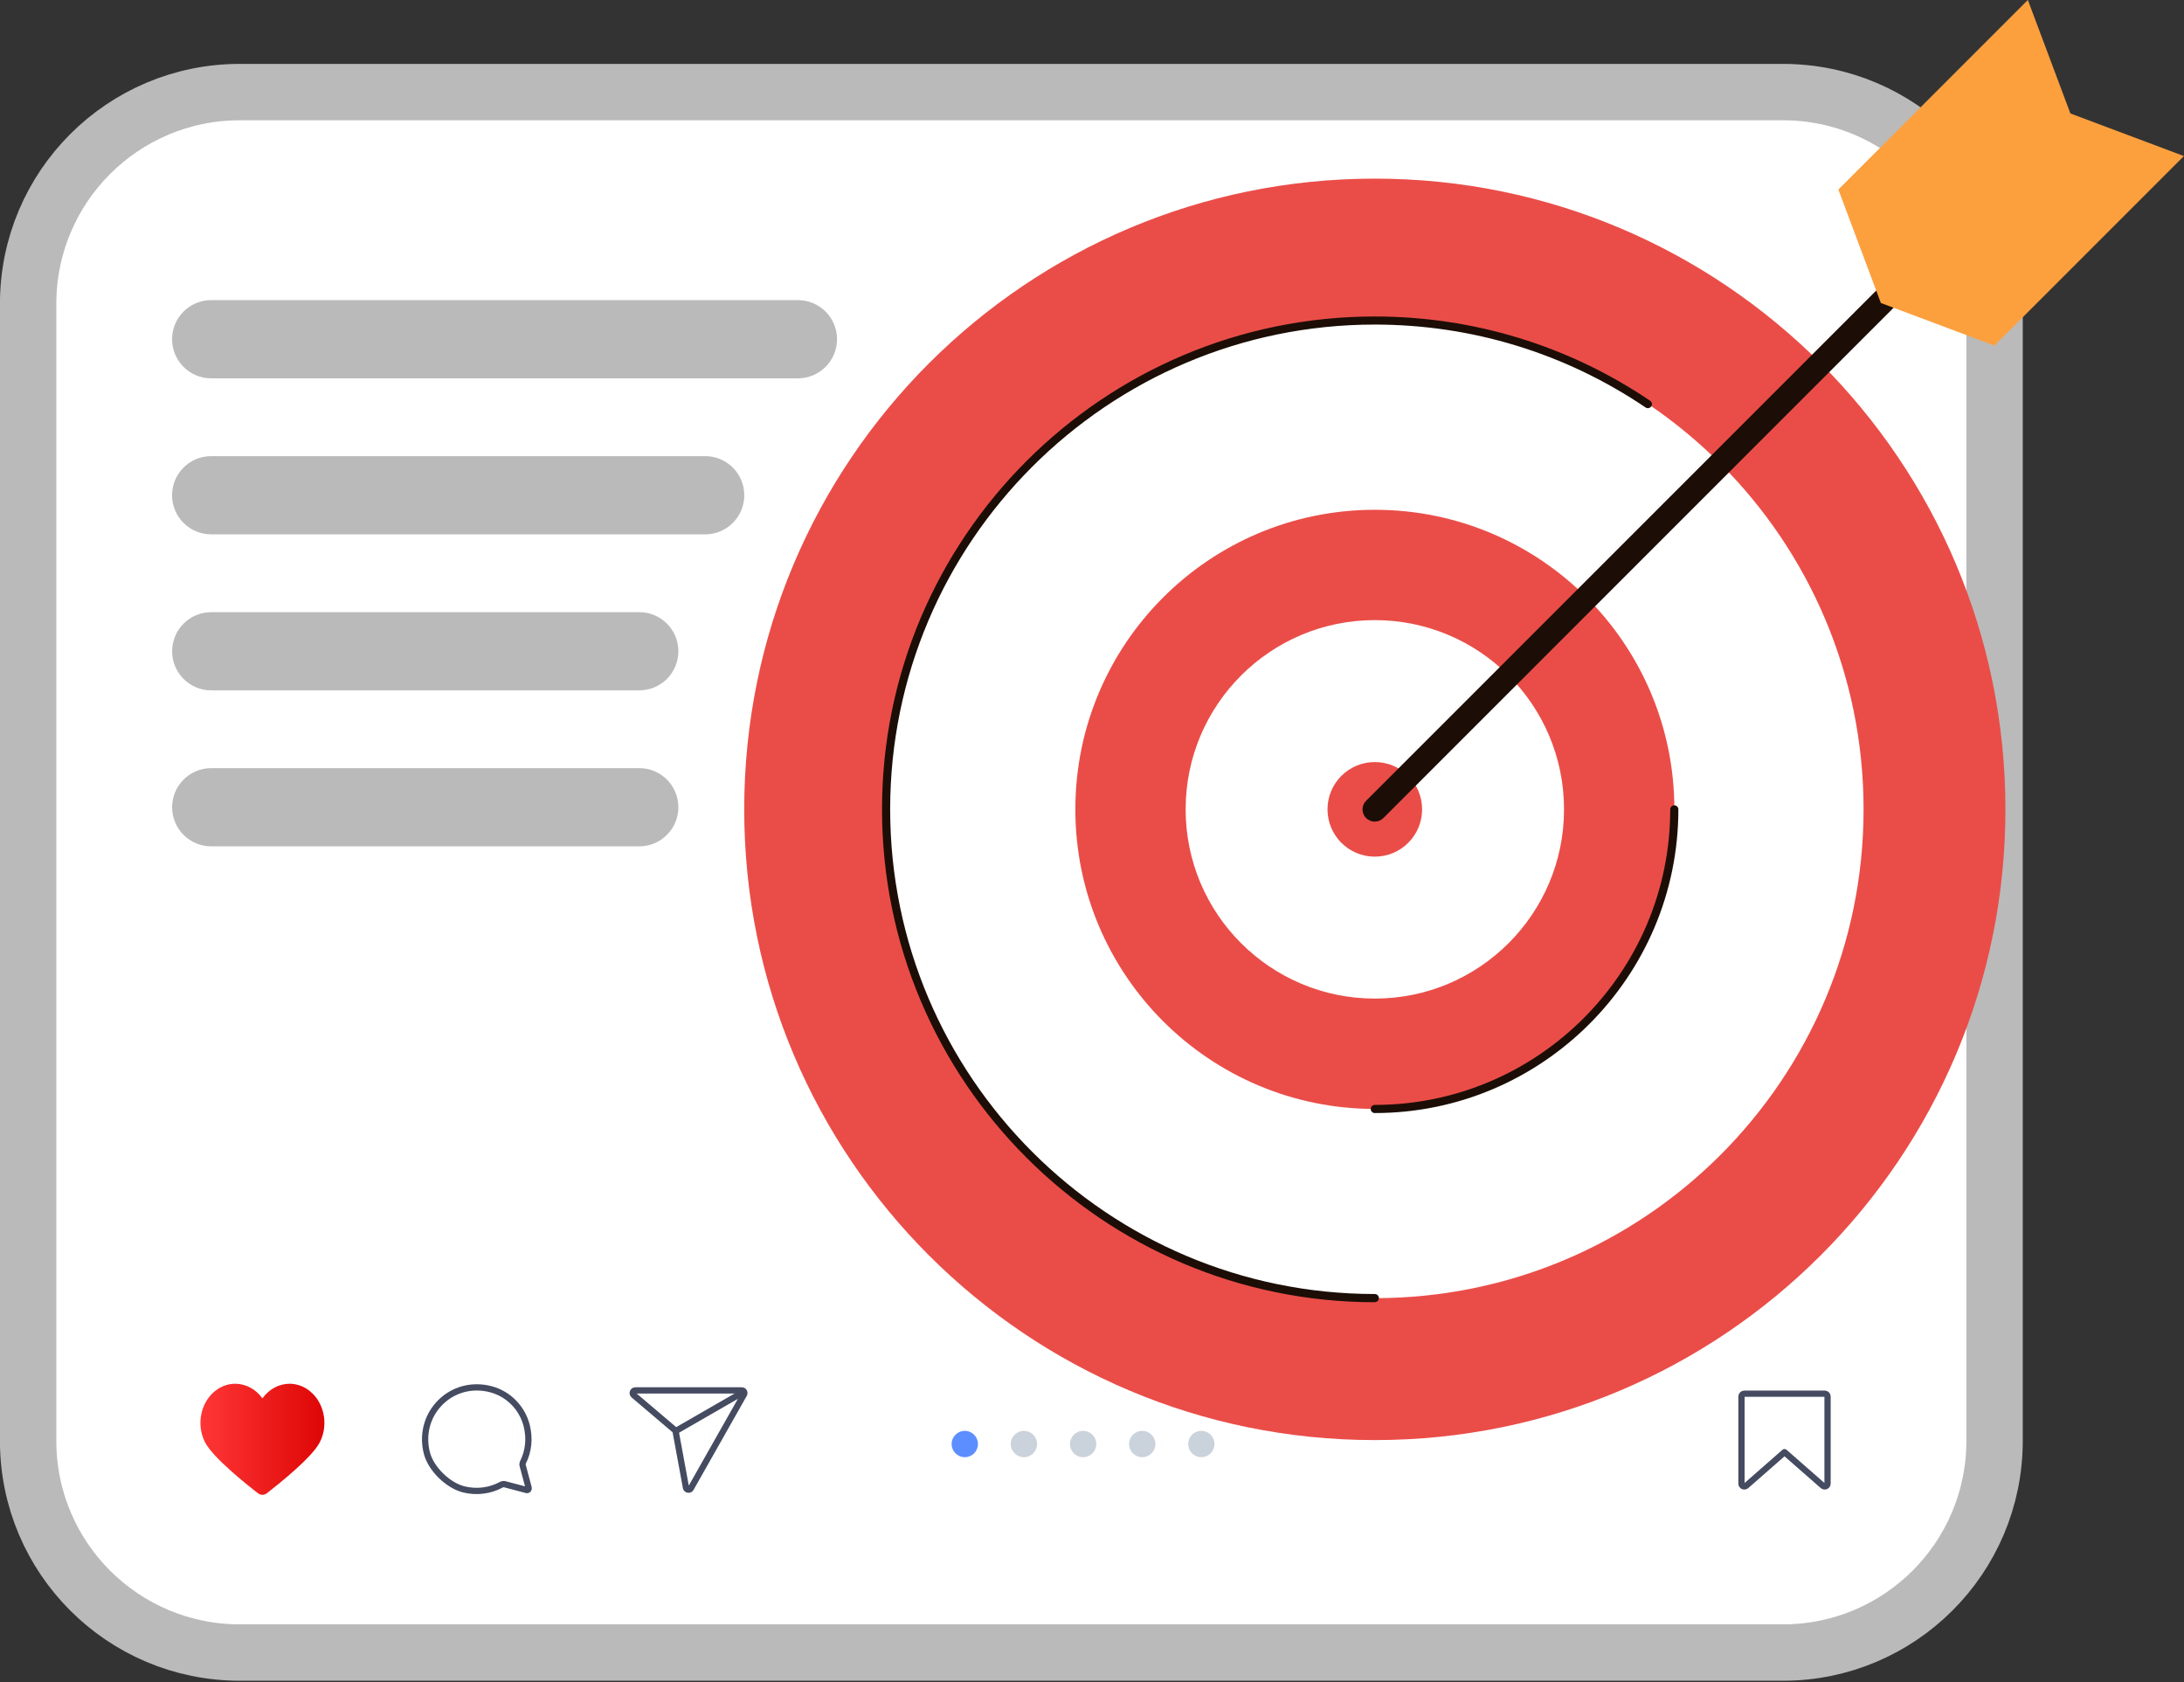
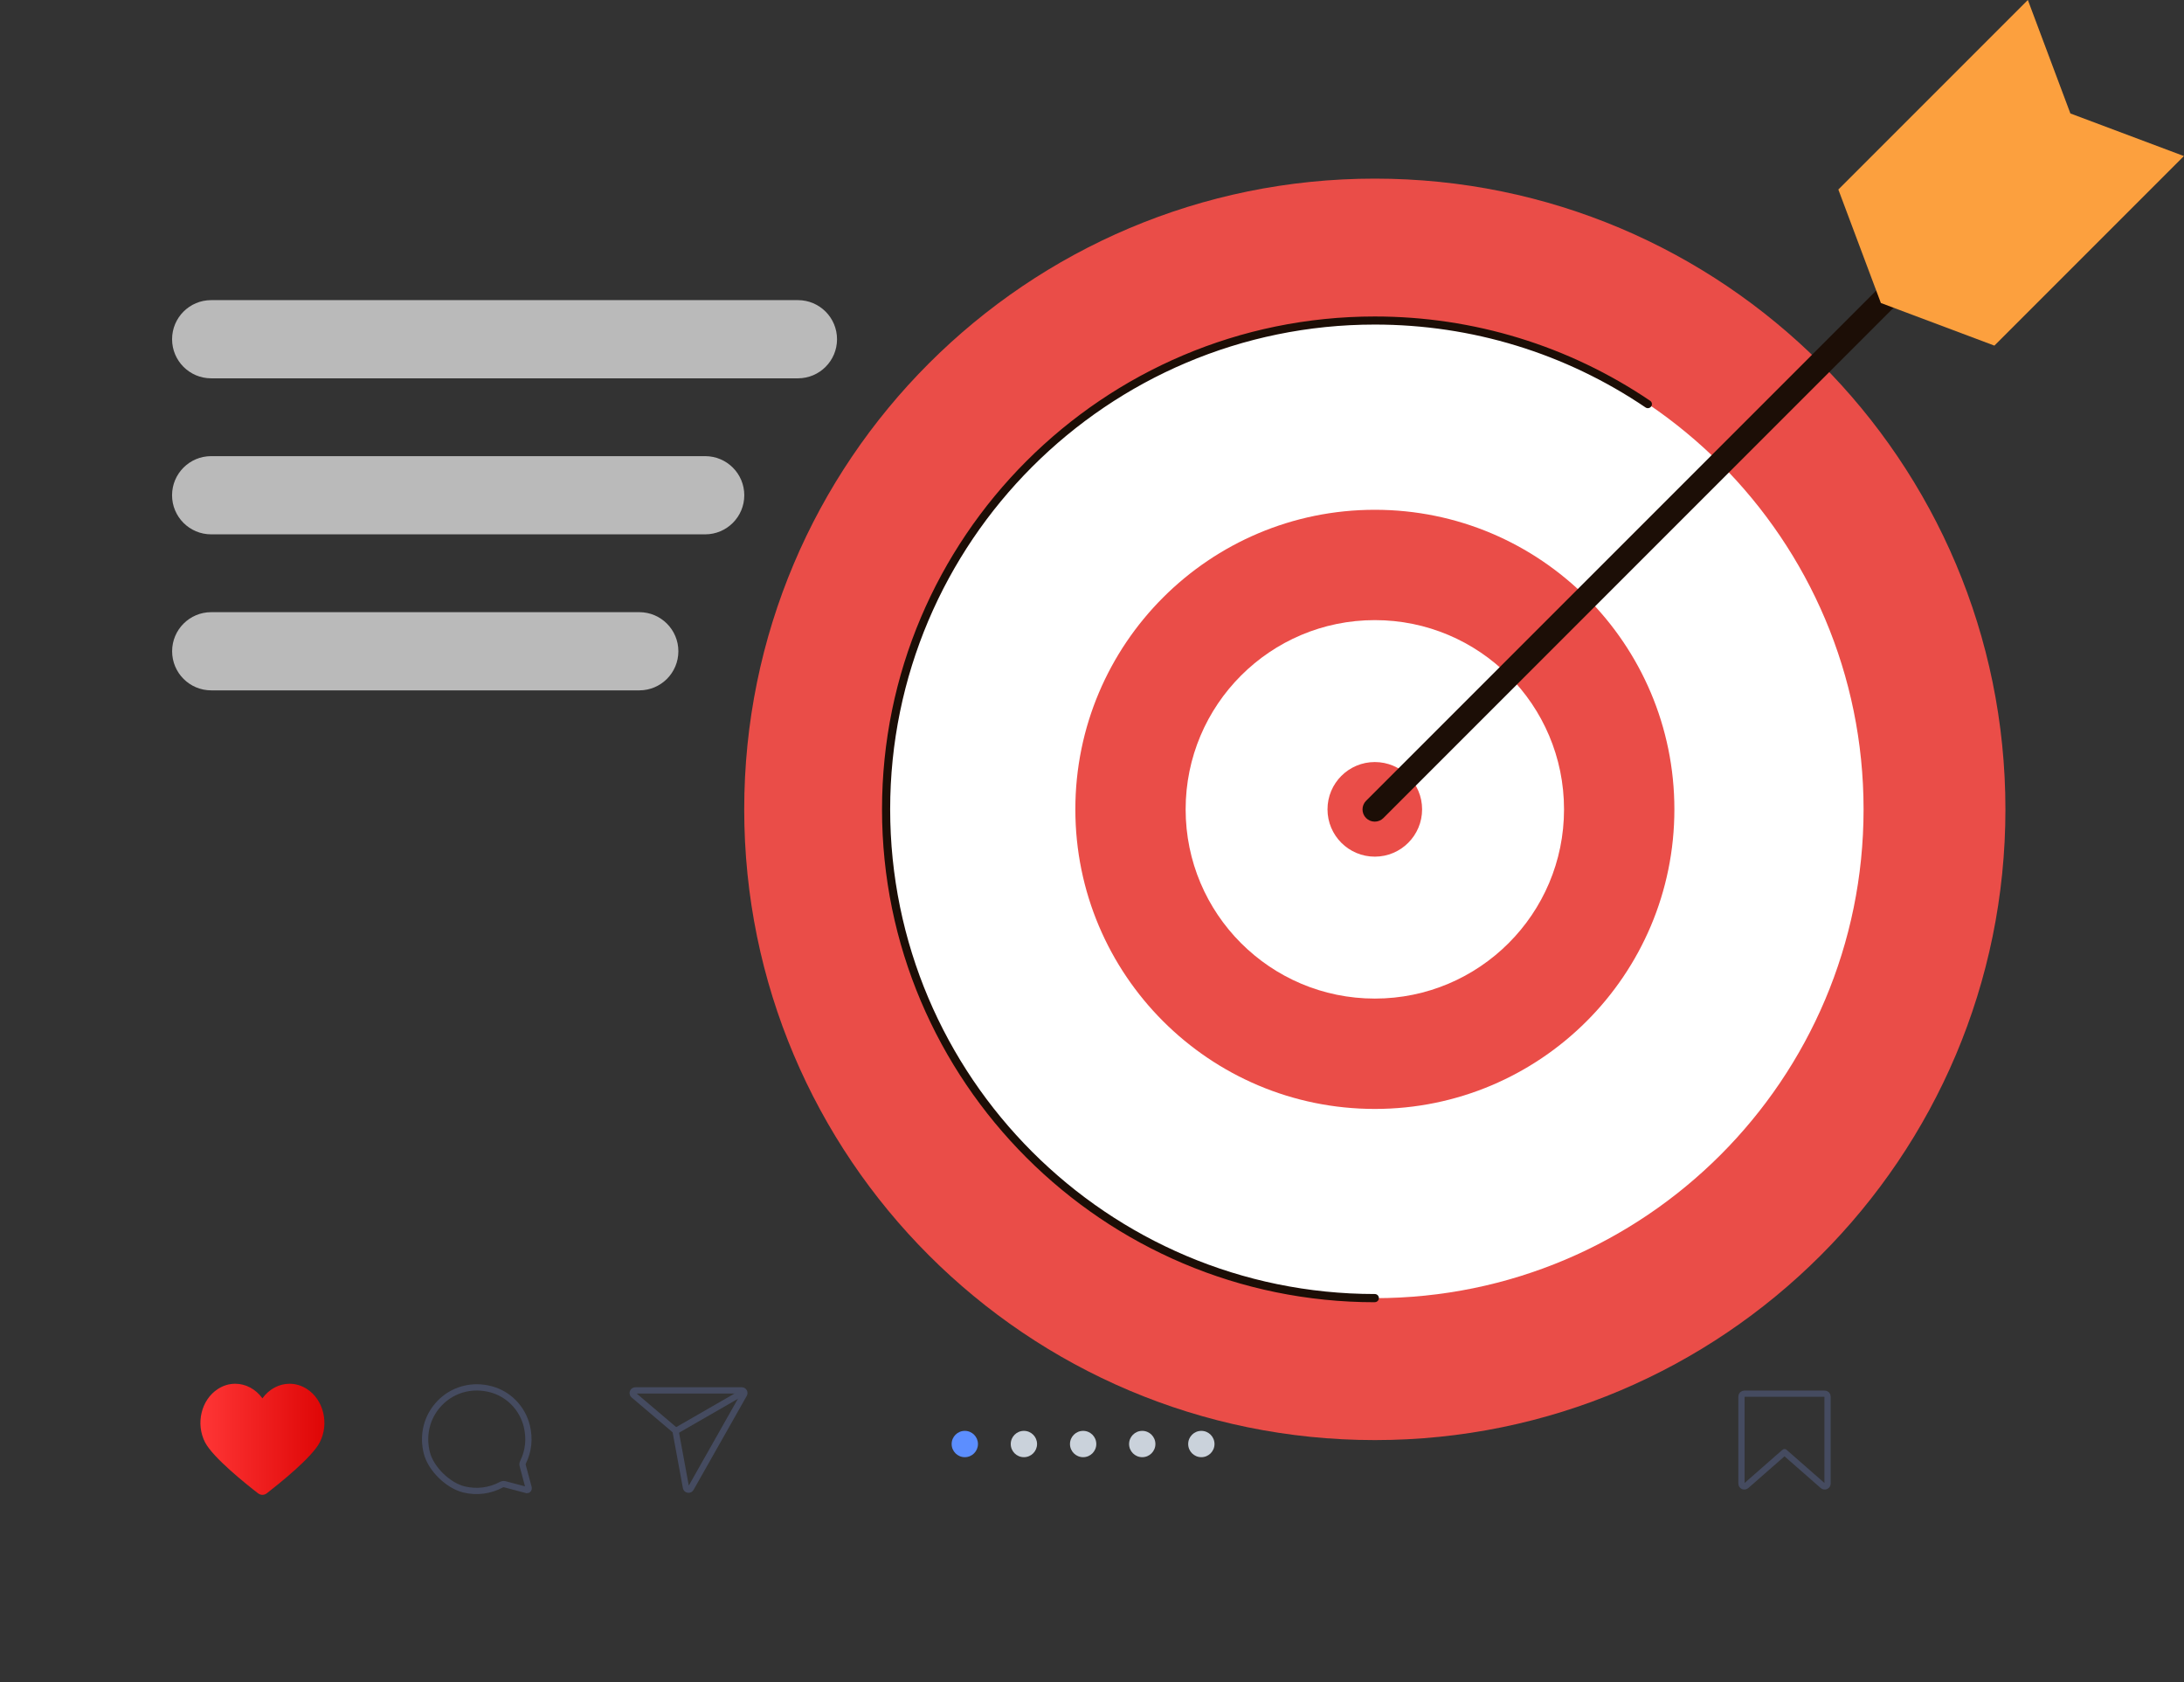
<svg xmlns="http://www.w3.org/2000/svg" width="248" height="191" viewBox="0 0 248 191" fill="none">
  <rect x="0" y="0" width="248" height="191" fill="#333333" stroke="none" />
  <g clip-path="url(#clip0_1683_13988)">
-     <path d="M202.459 10.455H27.226C13.954 10.455 3.195 21.214 3.195 34.485V163.586C3.195 176.858 13.954 187.616 27.226 187.616H202.459C215.73 187.616 226.489 176.858 226.489 163.586V34.485C226.489 21.214 215.73 10.455 202.459 10.455Z" fill="white" stroke="#BABABA" stroke-width="6.402" stroke-miterlimit="10" />
    <path d="M34.856 157.696C34.237 157.298 33.554 157.099 32.886 157.099C31.712 157.099 30.566 157.689 29.798 158.756C29.03 157.689 27.885 157.099 26.711 157.099C26.042 157.099 25.359 157.291 24.74 157.696C22.848 158.92 22.194 161.637 23.289 163.757C24.185 165.486 27.942 168.488 29.307 169.541C29.457 169.654 29.627 169.711 29.798 169.711C29.969 169.711 30.147 169.654 30.289 169.541C31.648 168.488 35.411 165.486 36.307 163.757C37.403 161.637 36.748 158.92 34.856 157.696Z" fill="url(#paint0_linear_1683_13988)" />
    <path d="M59.349 166.397C59.313 166.269 59.335 166.134 59.392 166.006C60.025 164.739 60.167 163.317 59.819 161.894C59.313 159.859 57.756 158.259 55.749 157.725C55.216 157.583 54.675 157.512 54.142 157.512C52.314 157.512 50.628 158.337 49.504 159.788C48.373 161.239 48.003 163.132 48.472 164.96C48.934 166.76 50.87 168.652 52.691 169.1C54.135 169.449 55.636 169.257 56.916 168.567C57.051 168.495 57.194 168.474 57.329 168.51L59.854 169.178C59.897 169.178 59.961 169.15 59.996 169.1C60.032 169.05 60.046 168.986 60.032 168.922L59.356 166.397H59.349Z" stroke="#454B60" stroke-width="0.711" stroke-miterlimit="10" />
    <path d="M207.197 158.229H198.07C197.892 158.229 197.75 158.371 197.75 158.549V168.437C197.75 168.558 197.828 168.679 197.935 168.728C198.049 168.778 198.184 168.757 198.284 168.679L202.637 164.866L206.991 168.679C207.083 168.757 207.218 168.778 207.332 168.728C207.446 168.679 207.524 168.558 207.524 168.437V158.549C207.524 158.371 207.382 158.229 207.204 158.229H207.197Z" stroke="#454B60" stroke-width="0.711" stroke-linejoin="round" />
    <path d="M111.05 163.942C111.05 164.767 110.382 165.436 109.556 165.436C108.731 165.436 108.062 164.767 108.062 163.942C108.062 163.117 108.731 162.448 109.556 162.448C110.382 162.448 111.05 163.117 111.05 163.942Z" fill="#5C8EFF" />
    <path d="M117.761 163.942C117.761 164.767 117.093 165.436 116.267 165.436C115.442 165.436 114.773 164.767 114.773 163.942C114.773 163.117 115.442 162.448 116.267 162.448C117.093 162.448 117.761 163.117 117.761 163.942Z" fill="#CAD2DB" />
    <path d="M124.488 163.942C124.488 164.767 123.819 165.436 122.994 165.436C122.169 165.436 121.5 164.767 121.5 163.942C121.5 163.117 122.169 162.448 122.994 162.448C123.819 162.448 124.488 163.117 124.488 163.942Z" fill="#CAD2DB" />
    <path d="M131.199 163.942C131.199 164.767 130.53 165.436 129.705 165.436C128.88 165.436 128.211 164.767 128.211 163.942C128.211 163.117 128.88 162.448 129.705 162.448C130.53 162.448 131.199 163.117 131.199 163.942Z" fill="#CAD2DB" />
    <path d="M137.91 163.942C137.91 164.767 137.241 165.436 136.416 165.436C135.591 165.436 134.922 164.767 134.922 163.942C134.922 163.117 135.591 162.448 136.416 162.448C137.241 162.448 137.91 163.117 137.91 163.942Z" fill="#CAD2DB" />
    <path d="M84.225 157.854H72.139C72.011 157.854 71.904 157.933 71.862 158.054C71.819 158.167 71.855 158.303 71.947 158.381L76.713 162.429V162.471L77.894 168.888C77.915 169.009 78.015 169.108 78.136 169.123C78.257 169.151 78.385 169.087 78.442 168.98L84.489 158.296C84.538 158.203 84.538 158.089 84.489 158.004C84.439 157.911 84.339 157.854 84.233 157.854H84.225Z" stroke="#454B60" stroke-width="0.711" stroke-miterlimit="10" />
    <path d="M84.48 158.004L76.719 162.471" stroke="#454B60" stroke-width="0.711" stroke-miterlimit="10" />
    <path d="M156.115 163.495C195.662 163.495 227.722 131.435 227.722 91.887C227.722 52.34 195.662 20.28 156.115 20.28C116.567 20.28 84.508 52.34 84.508 91.887C84.508 131.435 116.567 163.495 156.115 163.495Z" fill="#EA4D48" />
    <path d="M156.119 147.382C186.768 147.382 211.614 122.536 211.614 91.887C211.614 61.238 186.768 36.393 156.119 36.393C125.471 36.393 100.625 61.238 100.625 91.887C100.625 122.536 125.471 147.382 156.119 147.382Z" fill="white" />
    <path d="M156.113 147.844C125.261 147.844 100.156 122.74 100.156 91.888C100.156 61.035 125.261 35.931 156.113 35.931C167.31 35.931 178.123 39.239 187.378 45.499C187.592 45.641 187.648 45.933 187.499 46.139C187.357 46.352 187.065 46.402 186.859 46.26C177.753 40.099 167.125 36.848 156.113 36.848C125.773 36.848 101.081 61.533 101.081 91.88C101.081 122.228 125.766 146.912 156.113 146.912C156.369 146.912 156.576 147.119 156.576 147.375C156.576 147.631 156.369 147.837 156.113 147.837V147.844Z" fill="#1C0E06" />
    <path d="M156.12 125.899C174.904 125.899 190.131 110.672 190.131 91.888C190.131 73.104 174.904 57.877 156.12 57.877C137.337 57.877 122.109 73.104 122.109 91.888C122.109 110.672 137.337 125.899 156.12 125.899Z" fill="#EA4D48" />
-     <path d="M156.111 126.366C155.855 126.366 155.648 126.16 155.648 125.904C155.648 125.648 155.855 125.442 156.111 125.442C174.607 125.442 189.659 110.389 189.659 91.893C189.659 91.637 189.866 91.431 190.122 91.431C190.378 91.431 190.584 91.637 190.584 91.893C190.584 110.901 175.119 126.366 156.111 126.366Z" fill="#1C0E06" />
    <path d="M156.116 113.37C167.981 113.37 177.6 103.752 177.6 91.887C177.6 80.022 167.981 70.403 156.116 70.403C144.251 70.403 134.633 80.022 134.633 91.887C134.633 103.752 144.251 113.37 156.116 113.37Z" fill="white" />
    <path d="M156.113 97.257C159.079 97.257 161.484 94.853 161.484 91.886C161.484 88.92 159.079 86.516 156.113 86.516C153.147 86.516 150.742 88.92 150.742 91.886C150.742 94.853 153.147 97.257 156.113 97.257Z" fill="#EA4D48" />
    <path d="M156.106 93.281C155.75 93.281 155.395 93.146 155.124 92.876C154.584 92.335 154.584 91.453 155.124 90.913L231.071 14.966C231.611 14.425 232.494 14.425 233.034 14.966C233.575 15.507 233.575 16.389 233.034 16.929L157.088 92.876C156.817 93.146 156.462 93.281 156.106 93.281Z" fill="#1C0E06" />
    <path d="M235.099 12.881L247.99 17.718L226.47 39.238L213.58 34.4L208.75 21.517L230.269 -0.002L235.099 12.881Z" fill="#FCA03E" />
    <path d="M23.98 42.952L90.608 42.952C93.059 42.952 95.047 40.965 95.047 38.513C95.047 36.062 93.059 34.074 90.608 34.074L23.98 34.074C21.529 34.074 19.541 36.062 19.541 38.513C19.541 40.965 21.529 42.952 23.98 42.952Z" fill="#BABABA" />
    <path d="M23.977 60.665L80.077 60.665C82.528 60.665 84.516 58.678 84.516 56.226C84.516 53.775 82.528 51.787 80.077 51.787L23.977 51.787C21.526 51.787 19.538 53.775 19.538 56.226C19.538 58.678 21.526 60.665 23.977 60.665Z" fill="#BABABA" />
    <path d="M23.984 78.378H72.592C75.044 78.378 77.031 76.391 77.031 73.939C77.031 71.487 75.044 69.5 72.592 69.5H23.984C21.532 69.5 19.545 71.487 19.545 73.939C19.545 76.391 21.532 78.378 23.984 78.378Z" fill="#BABABA" />
-     <path d="M23.984 96.086H72.592C75.044 96.086 77.031 94.099 77.031 91.647C77.031 89.195 75.044 87.208 72.592 87.208H23.984C21.532 87.208 19.545 89.195 19.545 91.647C19.545 94.099 21.532 96.086 23.984 96.086Z" fill="#BABABA" />
  </g>
  <defs>
    <linearGradient id="paint0_linear_1683_13988" x1="22.756" y1="163.409" x2="36.834" y2="163.409" gradientUnits="userSpaceOnUse">
      <stop stop-color="#FF3636" />
      <stop offset="1" stop-color="#DE0606" />
    </linearGradient>
    <clipPath id="clip0_1683_13988">
      <rect width="248" height="190.82" fill="white" />
    </clipPath>
  </defs>
</svg>